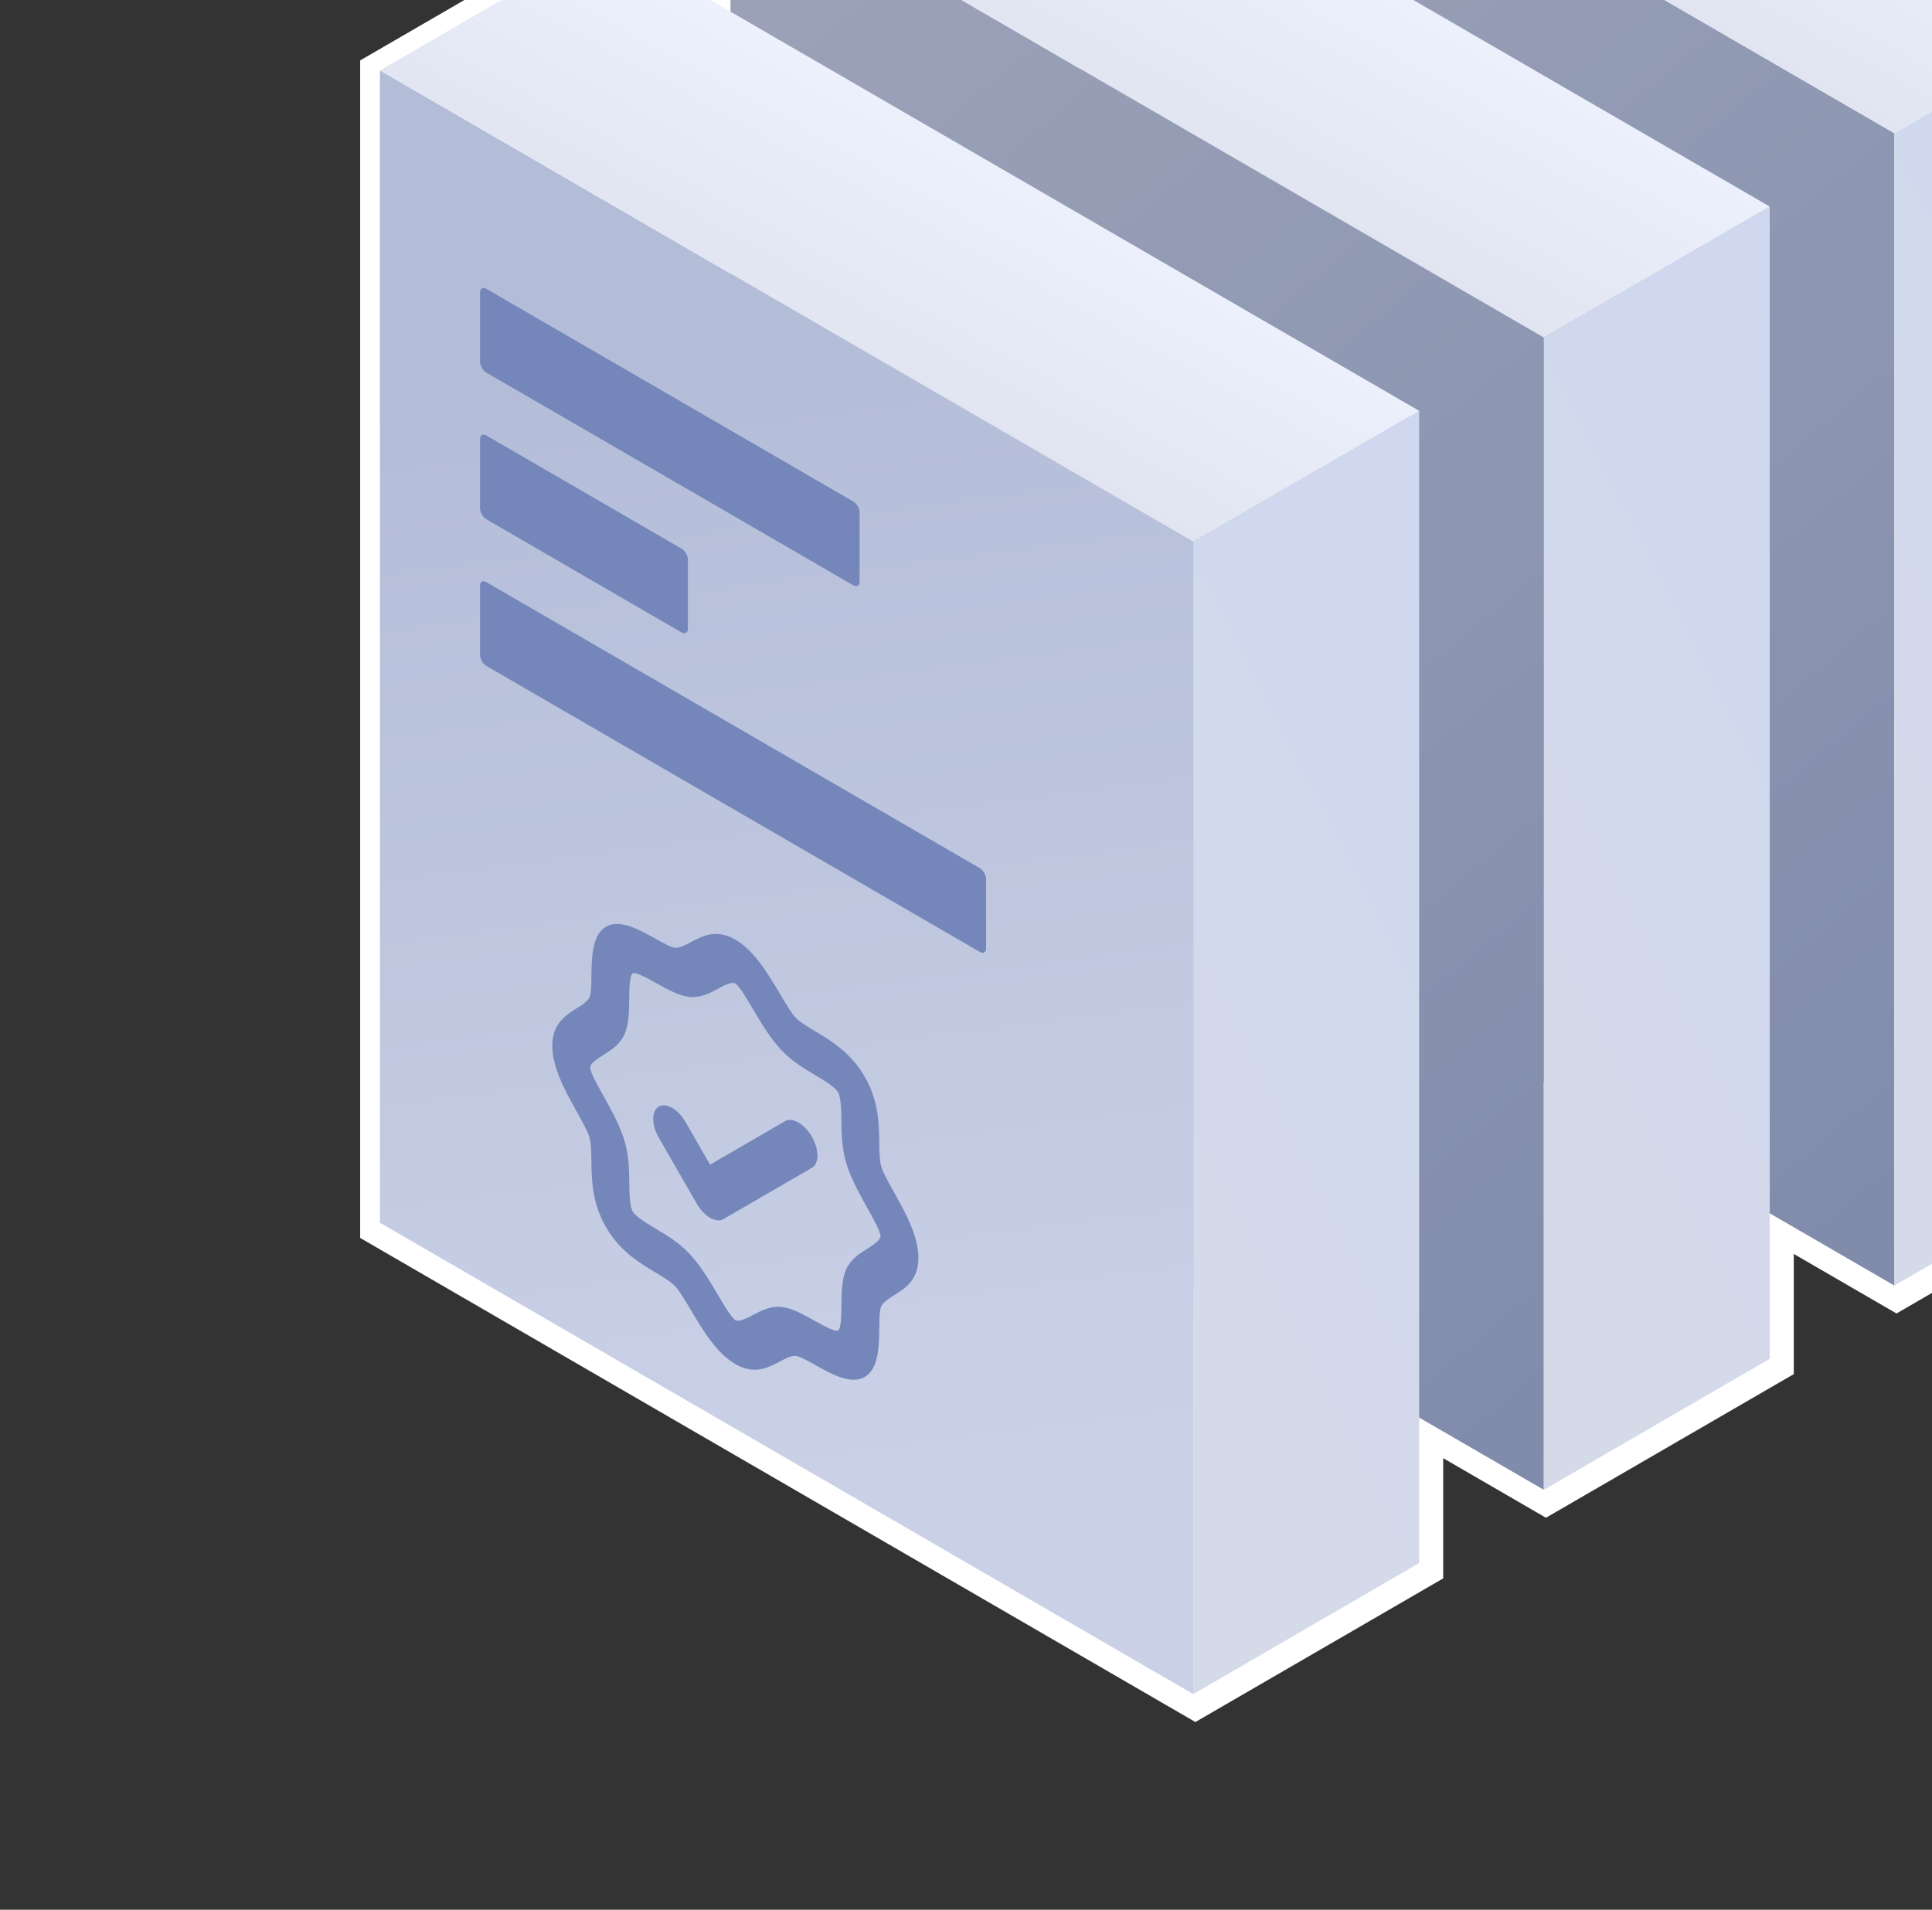
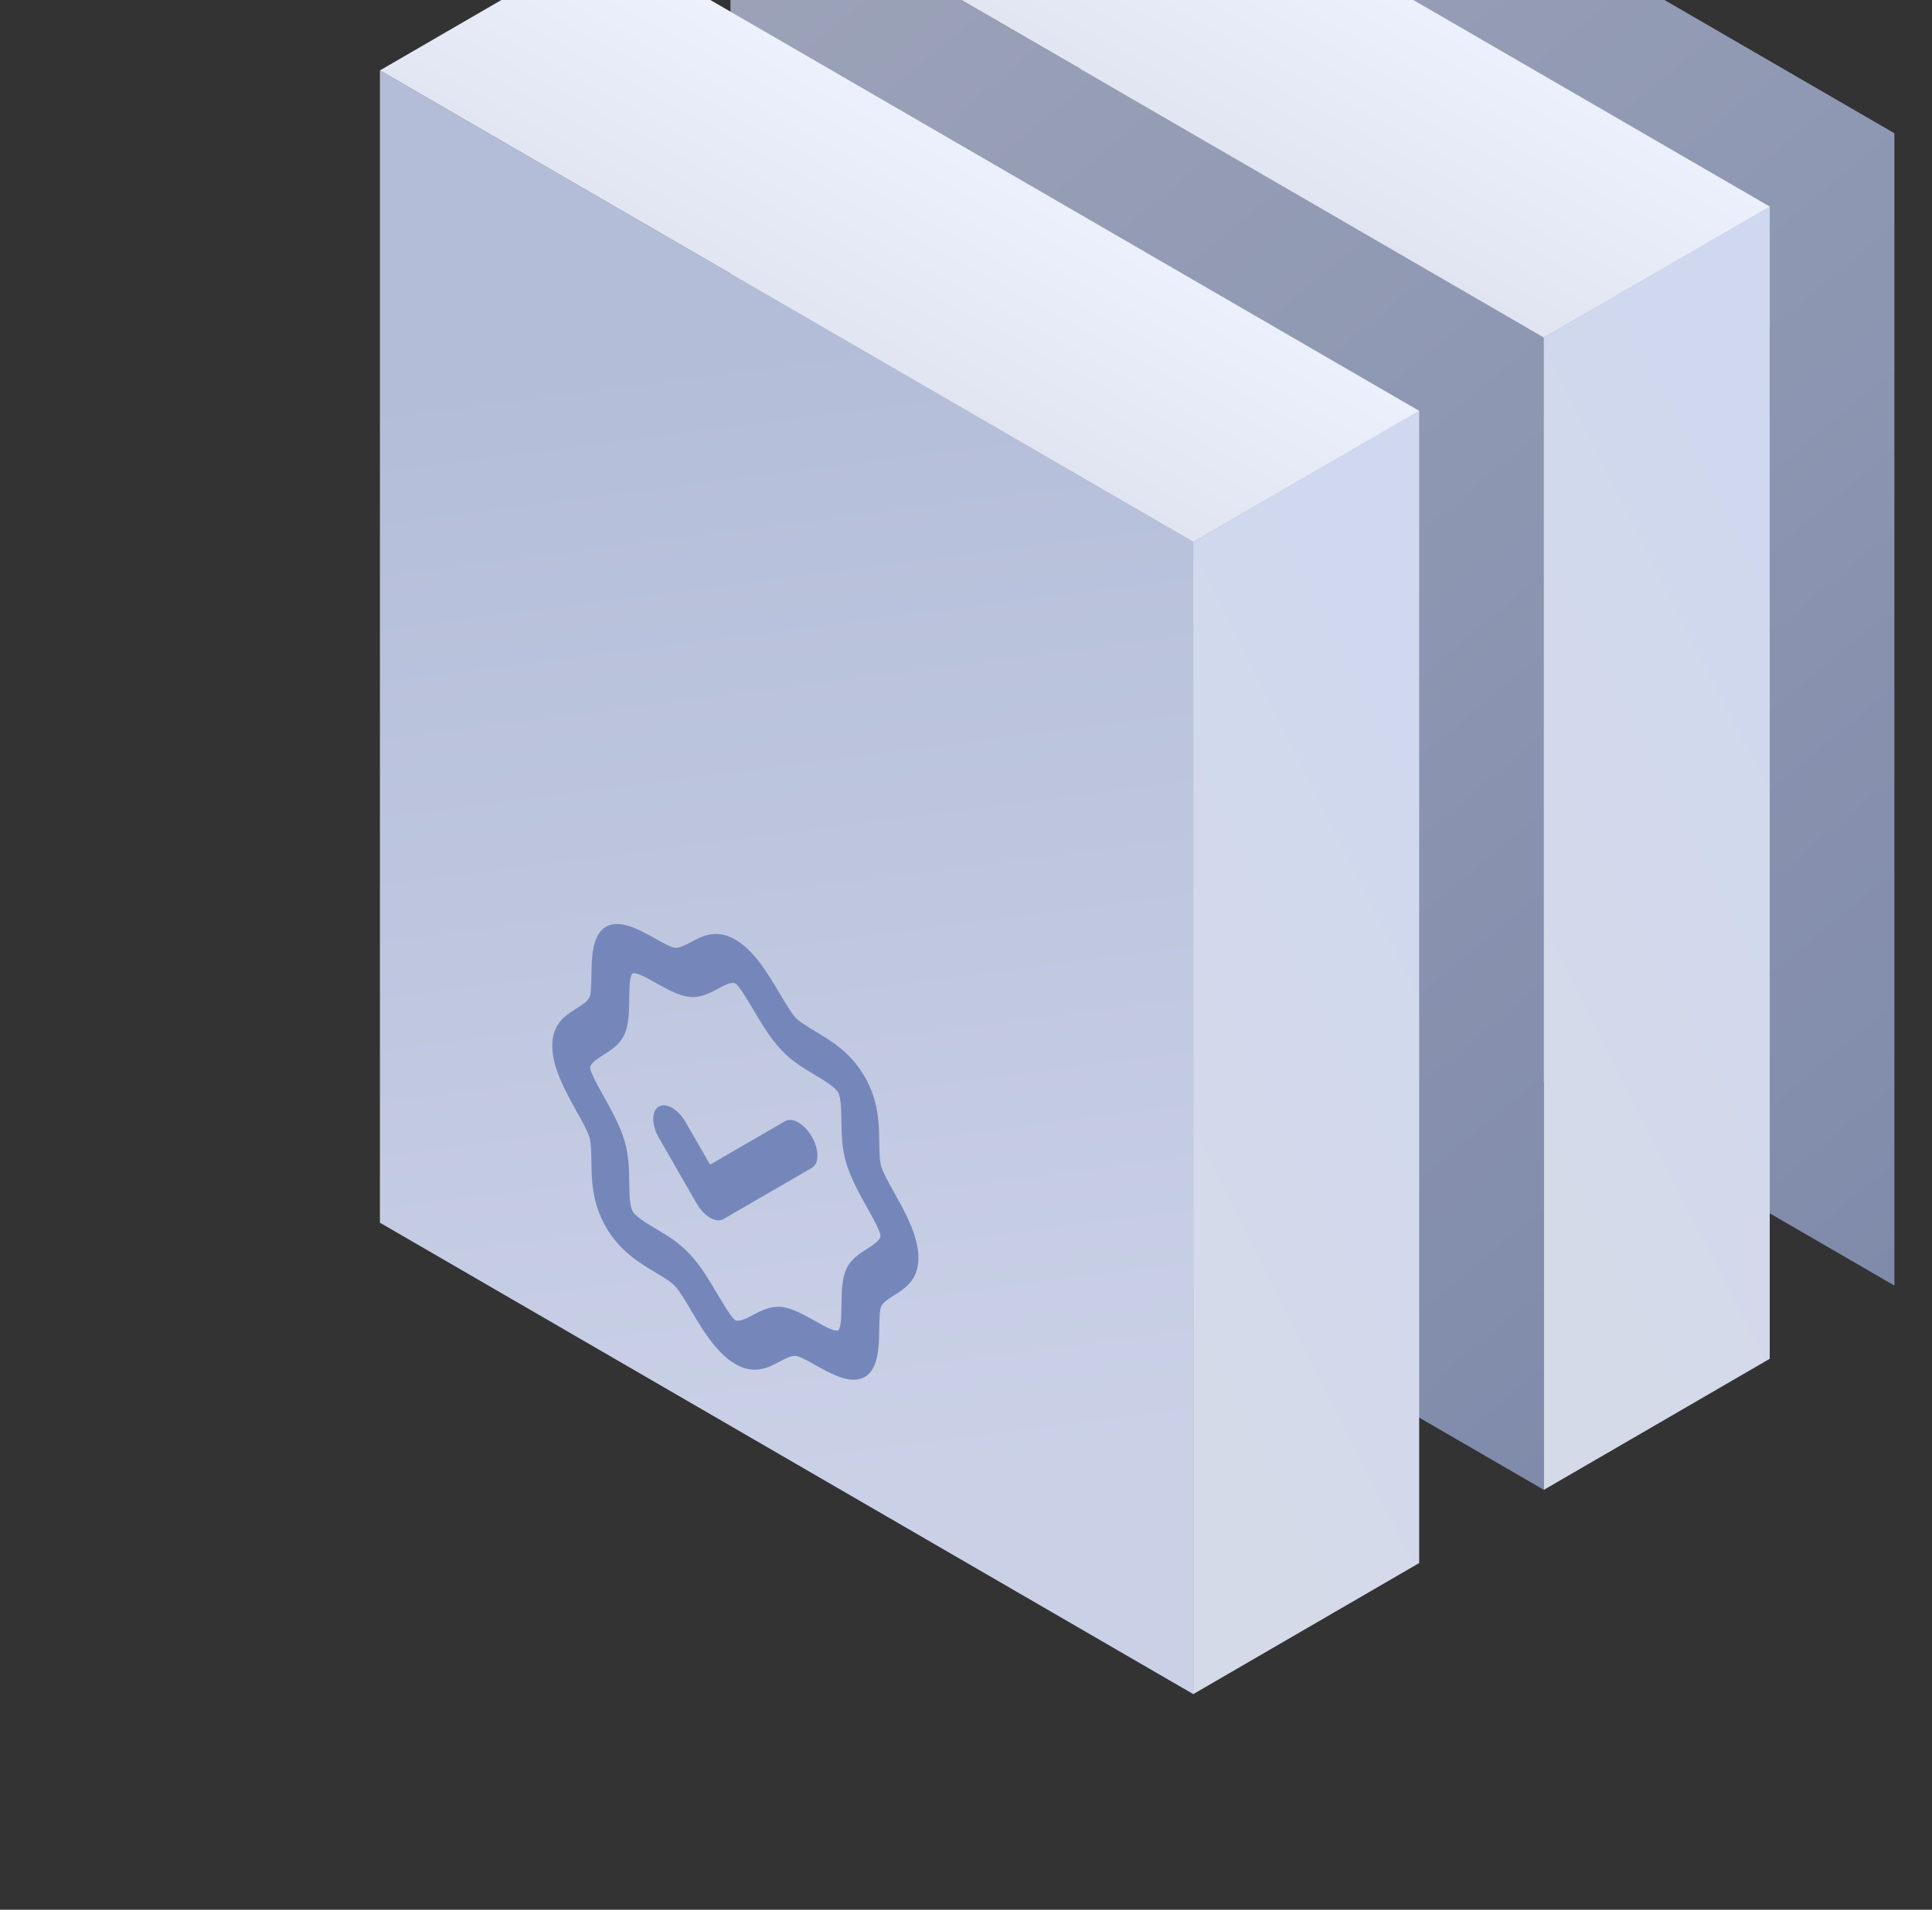
<svg xmlns="http://www.w3.org/2000/svg" width="265" height="262" viewBox="0 0 265 262" fill="none">
  <rect x="0" y="0" width="265" height="262" fill="#333333" stroke="none" />
-   <path d="M292.622 159.627L291.874 160.06L260.885 178.024L260.132 178.46L259.38 178.024L244.539 169.421V187.651L243.791 188.084L212.801 206.049L212.049 206.484L211.297 206.049L196.455 197.444V215.676L195.707 216.108L164.718 234.073L163.966 234.51L163.213 234.073L51.65 169.401L50.902 168.968V9.153L51.65 8.72L82.64 -9.245L83.392 -9.681L84.144 -9.245L98.985 -0.643V-18.871L99.733 -19.305L130.724 -37.27L131.476 -37.705L132.228 -37.27L147.069 -28.666V-46.895L147.816 -47.329L178.807 -65.294L179.559 -65.73L180.312 -65.294L291.874 -0.622L292.622 -0.188V159.627Z" fill="white" stroke="white" stroke-width="3" />
  <path d="M148.277 -46.393L259.84 18.279L259.84 176.366L148.277 111.694L148.277 -46.393Z" fill="url(#paint0_linear_3272_5749)" />
-   <rect width="35.82" height="158.087" transform="matrix(0.865 -0.502 2.19417e-08 1 259.842 18.279)" fill="url(#paint1_linear_3272_5749)" />
-   <path d="M179.268 -64.356L290.831 0.316L259.841 18.281L148.278 -46.391L179.268 -64.356Z" fill="url(#paint2_linear_3272_5749)" />
  <path d="M100.195 -18.367L211.758 46.305L211.758 204.391L100.195 139.719L100.195 -18.367Z" fill="url(#paint3_linear_3272_5749)" />
  <rect width="35.82" height="158.087" transform="matrix(0.865 -0.502 2.19417e-08 1 211.758 46.305)" fill="url(#paint4_linear_3272_5749)" />
  <path d="M131.186 -36.332L242.749 28.34L211.759 46.304L100.196 -18.368L131.186 -36.332Z" fill="url(#paint5_linear_3272_5749)" />
  <path d="M52.111 9.656L163.674 74.328L163.674 232.415L52.111 167.743L52.111 9.656Z" fill="url(#paint6_linear_3272_5749)" />
  <rect width="35.82" height="158.087" transform="matrix(0.865 -0.502 2.19417e-08 1 163.674 74.328)" fill="url(#paint7_linear_3272_5749)" />
  <path d="M83.102 -8.307L194.665 56.365L163.675 74.329L52.112 9.658L83.102 -8.307Z" fill="url(#paint8_linear_3272_5749)" />
-   <path d="M65.842 80.359C65.842 79.807 66.229 79.584 66.707 79.861L134.394 119.098C134.871 119.375 135.259 120.047 135.259 120.6V130.097C135.259 130.649 134.871 130.873 134.394 130.596L66.707 91.358C66.229 91.081 65.842 90.409 65.842 89.856V80.359ZM65.842 60.24C65.842 59.688 66.229 59.465 66.707 59.742L93.487 75.266C93.965 75.543 94.353 76.215 94.353 76.768V86.265C94.353 86.817 93.965 87.04 93.487 86.763L66.707 71.239C66.229 70.962 65.842 70.29 65.842 69.737V60.24ZM65.842 40.119C65.842 39.567 66.229 39.344 66.707 39.621L117.039 68.798C117.517 69.075 117.904 69.747 117.904 70.299V79.797C117.904 80.349 117.517 80.572 117.039 80.295L66.707 51.118C66.229 50.841 65.842 50.169 65.842 49.616V40.119Z" fill="#7587BA" />
  <path d="M122.673 163.648C121.911 162.285 121.125 160.878 120.868 160.008C120.638 159.233 120.621 157.9 120.606 156.727C120.573 154.198 120.532 151.052 118.618 147.726C116.705 144.401 114.014 142.798 111.849 141.498C110.844 140.898 109.703 140.217 109.149 139.63C108.528 138.971 107.707 137.584 106.913 136.24C105.38 133.647 103.471 130.417 100.862 128.905C98.254 127.393 96.344 128.409 94.811 129.225C94.017 129.648 93.197 130.083 92.575 130.022C92.021 129.967 90.88 129.325 89.876 128.761C87.711 127.556 85.018 126.03 83.111 127.148C81.203 128.266 81.162 131.352 81.119 133.837C81.104 134.993 81.086 136.305 80.857 136.815C80.599 137.386 79.813 137.881 79.051 138.361C77.582 139.286 75.75 140.45 75.75 143.462C75.75 146.474 77.582 149.762 79.051 152.404C79.813 153.766 80.599 155.173 80.857 156.043C81.086 156.818 81.104 158.151 81.119 159.325C81.151 161.853 81.192 164.999 83.106 168.325C85.02 171.65 87.711 173.253 89.876 174.553C90.88 175.153 92.021 175.834 92.575 176.422C93.197 177.081 94.017 178.467 94.811 179.811C96.344 182.391 98.264 185.628 100.862 187.134C103.46 188.64 105.38 187.63 106.913 186.814C107.707 186.391 108.528 185.955 109.149 186.017C109.703 186.072 110.844 186.713 111.849 187.278C114.014 188.495 116.707 190.009 118.618 188.898C120.53 187.788 120.567 184.689 120.606 182.202C120.621 181.046 120.638 179.734 120.868 179.224C121.125 178.653 121.911 178.157 122.673 177.678C124.143 176.753 125.974 175.601 125.974 172.577C125.974 169.552 124.143 166.277 122.673 163.648ZM118.924 171.336C117.88 171.986 116.698 172.736 116.068 174.138C115.458 175.491 115.434 177.324 115.419 179.105C115.401 180.44 115.378 182.271 114.953 182.514C114.529 182.758 112.94 181.867 111.78 181.214C110.236 180.347 108.643 179.451 107.171 179.296C105.655 179.147 104.415 179.799 103.326 180.377C102.546 180.791 101.382 181.411 100.862 181.11C100.343 180.809 99.178 178.839 98.407 177.536C97.325 175.699 96.087 173.611 94.562 171.997C93.09 170.436 91.497 169.484 89.954 168.572C88.793 167.879 87.202 166.929 86.78 166.193C86.358 165.456 86.332 163.599 86.314 162.244C86.291 160.44 86.267 158.579 85.665 156.524C85.035 154.401 83.853 152.278 82.81 150.411C82.063 149.074 80.946 147.076 80.946 146.474C80.946 145.872 82.063 145.169 82.801 144.703C83.844 144.053 85.026 143.303 85.656 141.901C86.267 140.548 86.291 138.715 86.306 136.934C86.332 135.604 86.358 133.774 86.791 133.548C87.224 133.322 88.804 134.196 89.964 134.848C91.508 135.715 93.101 136.611 94.573 136.767C96.089 136.915 97.329 136.264 98.418 135.685C99.178 135.247 100.343 134.627 100.862 134.929C101.382 135.23 102.546 137.2 103.317 138.503C104.4 140.34 105.638 142.428 107.162 144.042C108.634 145.603 110.227 146.554 111.771 147.467C112.931 148.159 114.522 149.109 114.945 149.846C115.367 150.583 115.393 152.44 115.41 153.795C115.434 155.599 115.458 157.46 116.059 159.515C116.689 161.637 117.871 163.761 118.915 165.628C119.653 166.95 120.77 168.947 120.77 169.55C120.77 170.152 119.662 170.87 118.924 171.336ZM111.36 155.95C111.602 156.37 111.794 156.814 111.925 157.256C112.056 157.698 112.124 158.13 112.124 158.526C112.124 158.923 112.056 159.276 111.925 159.566C111.794 159.856 111.602 160.077 111.36 160.217L99.236 167.244C98.995 167.385 98.708 167.442 98.392 167.411C98.077 167.38 97.738 167.262 97.396 167.064C97.054 166.865 96.716 166.591 96.4 166.256C96.084 165.921 95.797 165.532 95.556 165.111L90.361 156.075C90.119 155.655 89.927 155.212 89.796 154.77C89.666 154.328 89.598 153.896 89.598 153.5C89.598 153.104 89.666 152.751 89.796 152.461C89.927 152.17 90.119 151.949 90.361 151.809C90.602 151.669 90.889 151.613 91.205 151.644C91.52 151.676 91.859 151.794 92.201 151.992C92.542 152.19 92.881 152.464 93.197 152.799C93.512 153.133 93.799 153.522 94.041 153.942L97.398 159.776L107.684 153.812C107.925 153.672 108.212 153.617 108.528 153.649C108.843 153.681 109.182 153.8 109.523 153.998C109.864 154.197 110.202 154.471 110.517 154.806C110.833 155.141 111.119 155.53 111.36 155.95Z" fill="#7587BA" />
  <defs>
    <linearGradient id="paint0_linear_3272_5749" x1="148.211" y1="-46.337" x2="303.562" y2="139.195" gradientUnits="userSpaceOnUse">
      <stop stop-color="#9DA4B9" />
      <stop offset="1" stop-color="#808BAB" />
    </linearGradient>
    <linearGradient id="paint1_linear_3272_5749" x1="17.91" y1="1.581" x2="-41.525" y2="28.515" gradientUnits="userSpaceOnUse">
      <stop stop-color="#CFD8EF" />
      <stop offset="1" stop-color="#D5DAE9" />
    </linearGradient>
    <linearGradient id="paint2_linear_3272_5749" x1="179.183" y1="-64.383" x2="162.942" y2="-34.674" gradientUnits="userSpaceOnUse">
      <stop stop-color="#EDF1FD" />
      <stop offset="1" stop-color="#E1E5F1" />
    </linearGradient>
    <linearGradient id="paint3_linear_3272_5749" x1="100.129" y1="-18.312" x2="255.48" y2="167.22" gradientUnits="userSpaceOnUse">
      <stop stop-color="#9DA4B9" />
      <stop offset="1" stop-color="#808BAB" />
    </linearGradient>
    <linearGradient id="paint4_linear_3272_5749" x1="17.91" y1="1.581" x2="-41.525" y2="28.515" gradientUnits="userSpaceOnUse">
      <stop stop-color="#CFD8EF" />
      <stop offset="1" stop-color="#D5DAE9" />
    </linearGradient>
    <linearGradient id="paint5_linear_3272_5749" x1="131.101" y1="-36.36" x2="114.86" y2="-6.65" gradientUnits="userSpaceOnUse">
      <stop stop-color="#EDF1FD" />
      <stop offset="1" stop-color="#E1E5F1" />
    </linearGradient>
    <linearGradient id="paint6_linear_3272_5749" x1="113.828" y1="204.847" x2="93.696" y2="48.564" gradientUnits="userSpaceOnUse">
      <stop stop-color="#CAD1E7" />
      <stop offset="1" stop-color="#B4BDD8" />
    </linearGradient>
    <linearGradient id="paint7_linear_3272_5749" x1="17.91" y1="1.581" x2="-41.525" y2="28.515" gradientUnits="userSpaceOnUse">
      <stop stop-color="#CFD8EF" />
      <stop offset="1" stop-color="#D5DAE9" />
    </linearGradient>
    <linearGradient id="paint8_linear_3272_5749" x1="83.017" y1="-8.334" x2="66.776" y2="21.375" gradientUnits="userSpaceOnUse">
      <stop stop-color="#EDF1FD" />
      <stop offset="1" stop-color="#E1E5F1" />
    </linearGradient>
  </defs>
</svg>